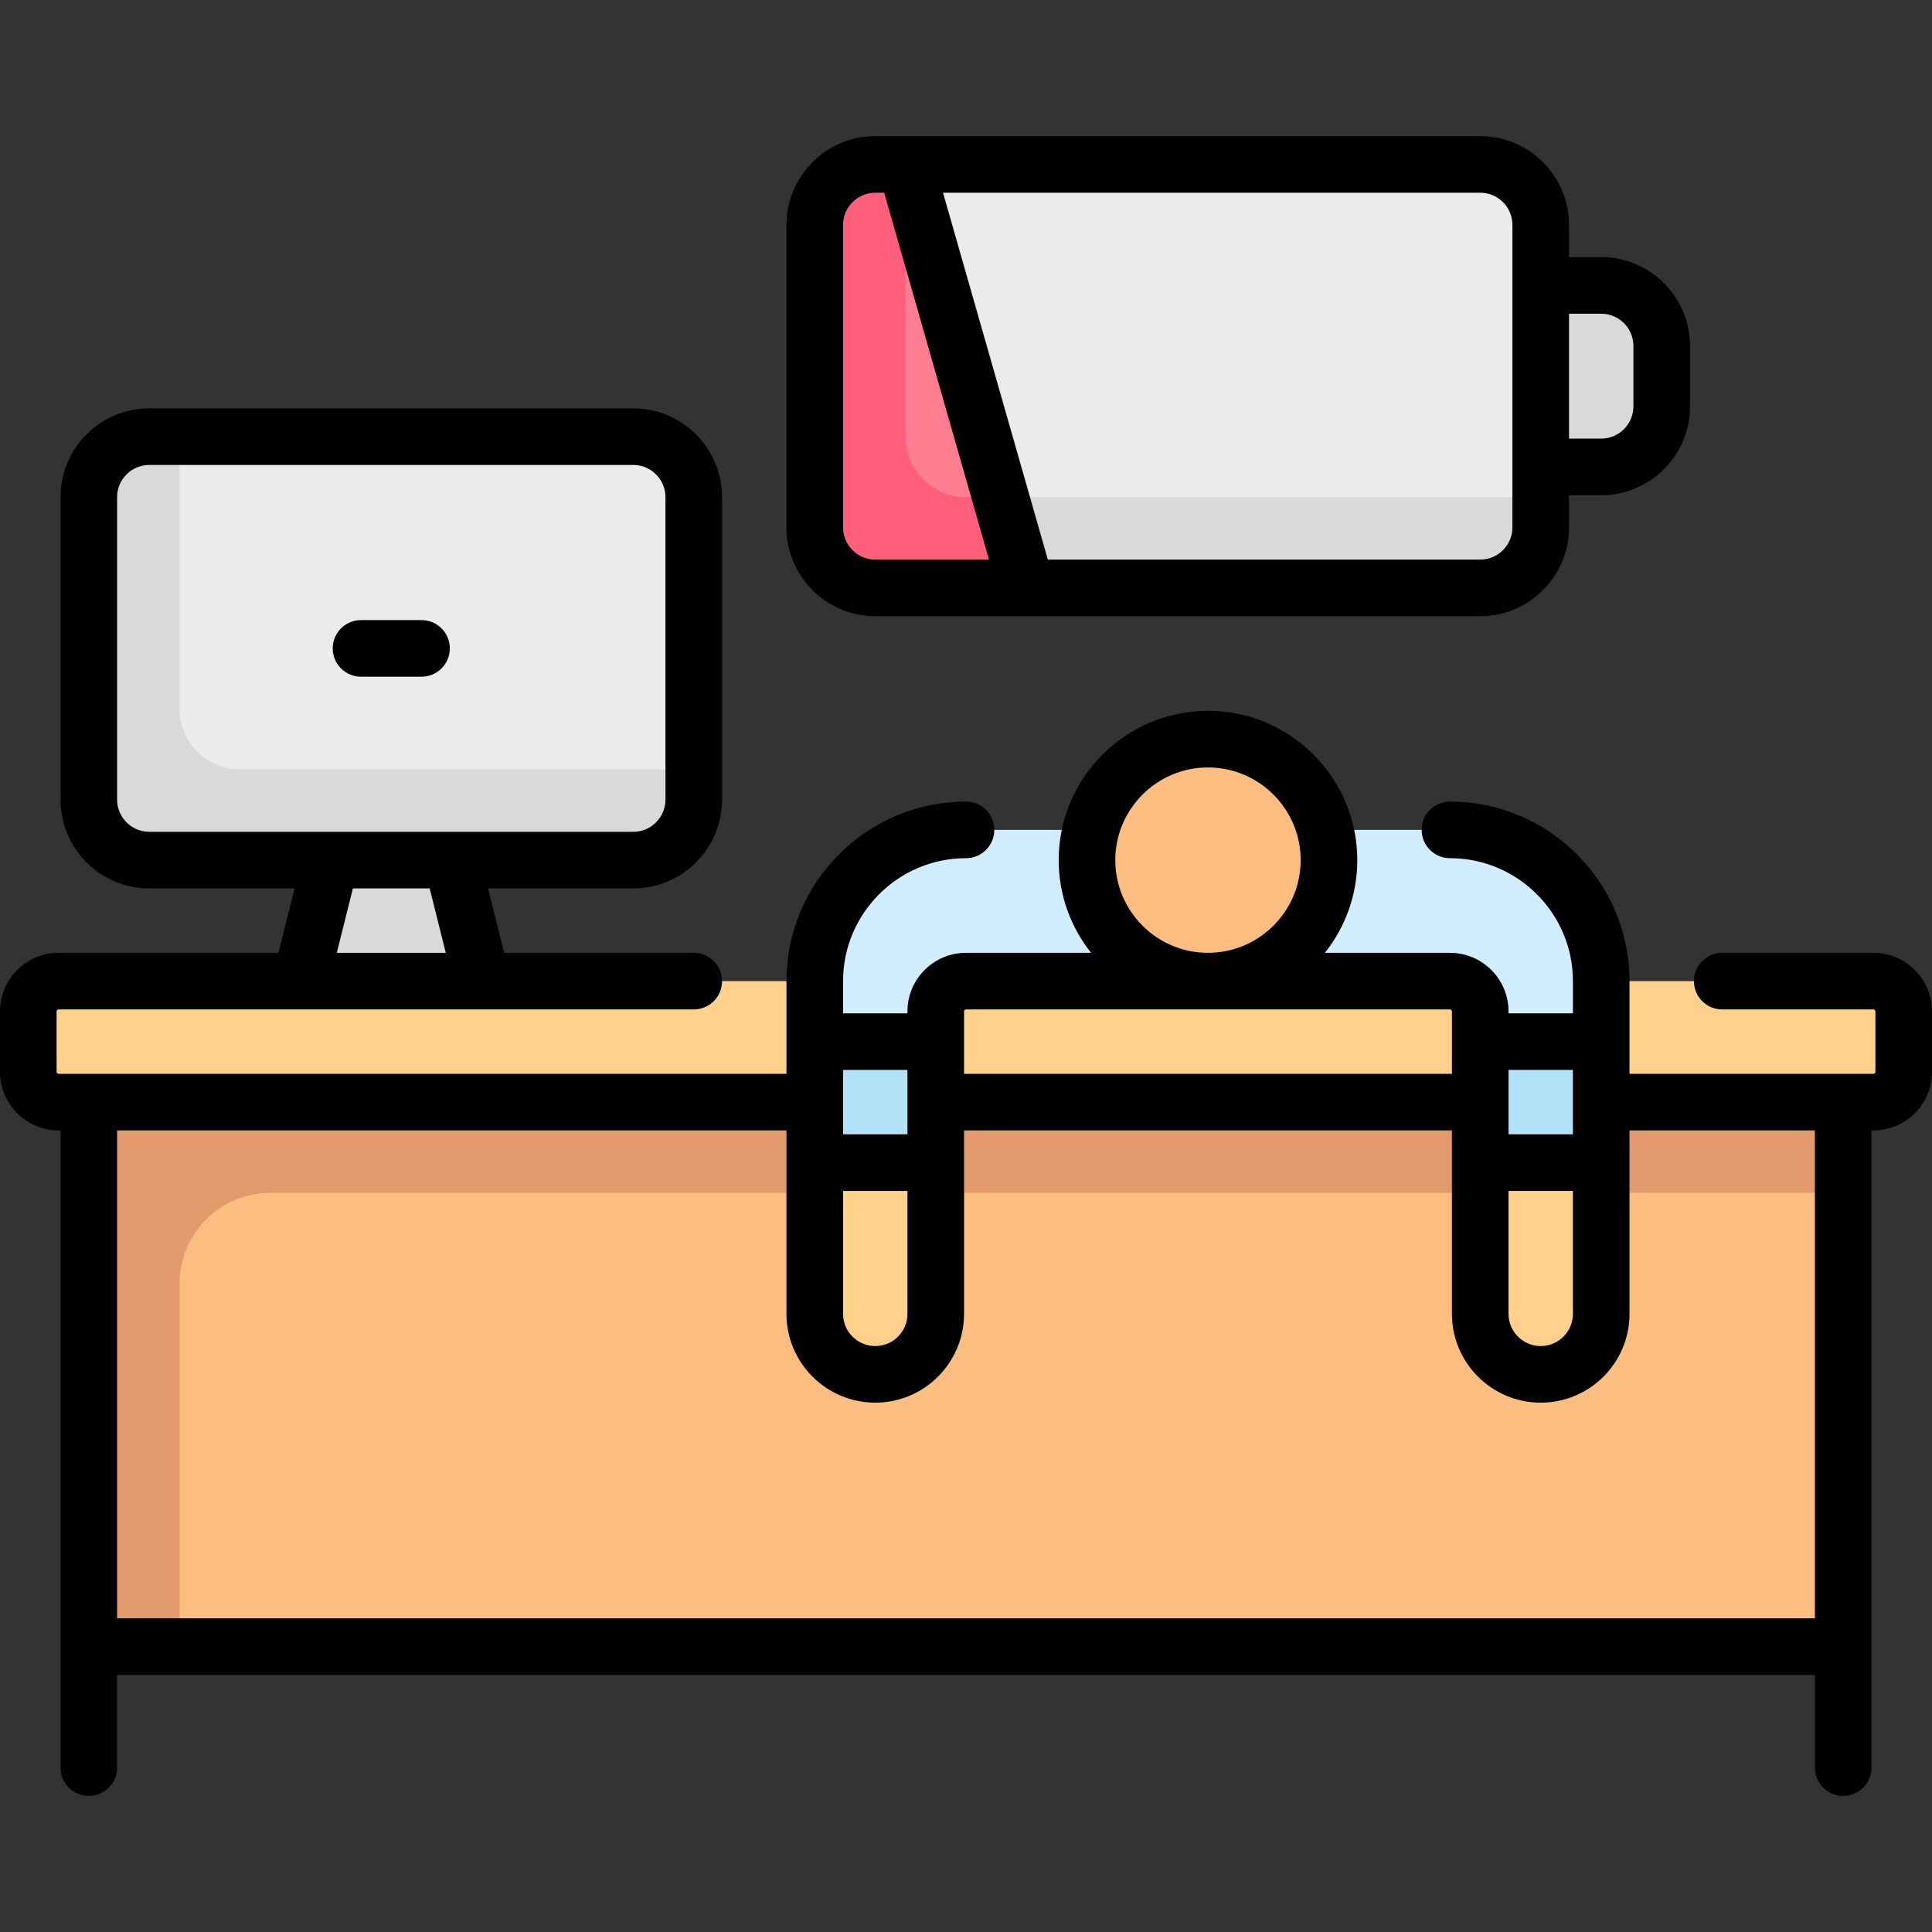
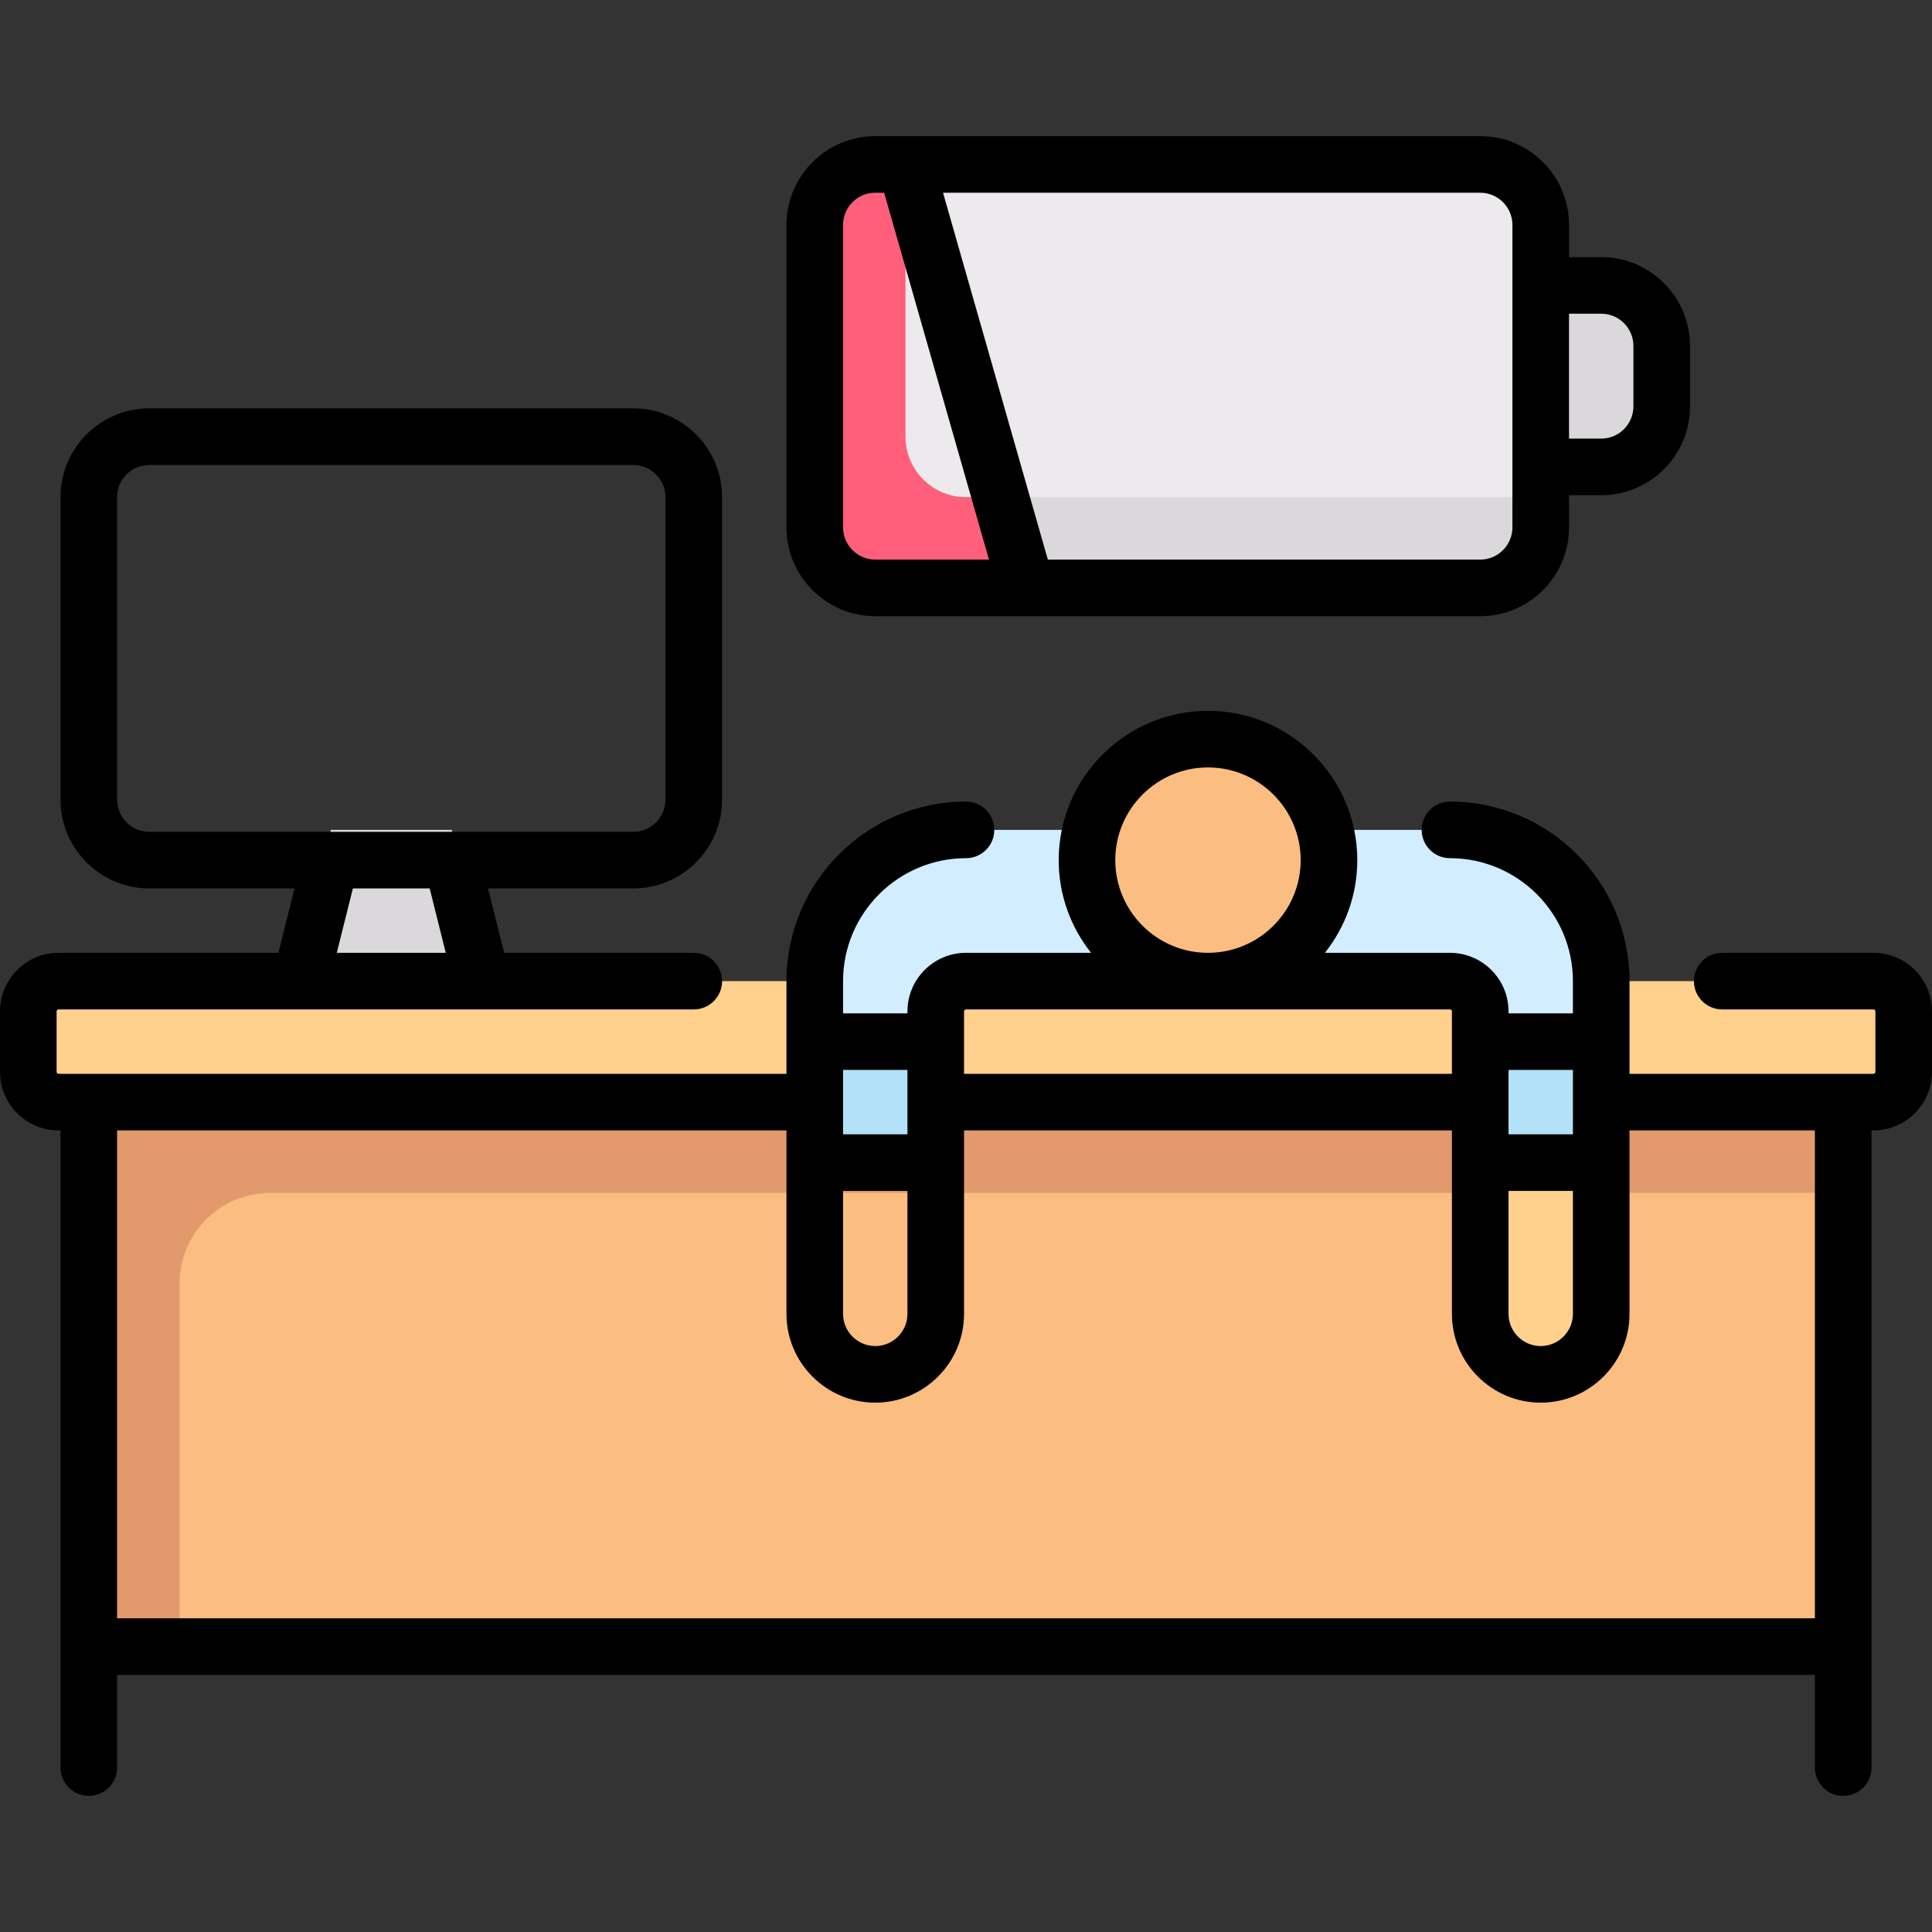
<svg xmlns="http://www.w3.org/2000/svg" id="Capa_1" enable-background="new 0 0 512 512" height="512" viewBox="0 0 512 512" width="512">
  <rect x="0" y="0" width="512" height="512" fill="#333333" stroke="none" />
  <g>
    <g>
      <path d="m424.339 75.637h-32.065v48.097h32.065c8.854 0 16.032-7.178 16.032-16.032v-16.033c0-8.854-7.179-16.032-16.032-16.032z" fill="#dbd8db" />
      <path d="m119.726 219.928h-32.065l-8.016 48.096h48.097z" fill="#dbd8db" />
-       <path d="m167.823 227.944h-128.258c-8.854 0-16.032-7.178-16.032-16.032v-80.162c0-8.854 7.178-16.032 16.032-16.032h128.258c8.854 0 16.032 7.178 16.032 16.032v80.161c0 8.855-7.178 16.033-16.032 16.033z" fill="#eceaec" />
      <path d="m392.274 155.799h-160.322c-8.854 0-16.032-7.178-16.032-16.032v-80.162c0-8.854 7.178-16.032 16.032-16.032h160.323c8.854 0 16.032 7.178 16.032 16.032v80.161c-.001 8.855-7.178 16.033-16.033 16.033z" fill="#eceaec" />
      <path d="m256 131.75v24.048h136.274c8.854 0 16.032-7.178 16.032-16.032v-8.016z" fill="#dbd8db" />
      <g>
        <path d="m23.532 284.057h464.935v152.306h-464.935z" fill="#fbbd80" />
      </g>
      <path d="m71.629 316.121h416.839v-32.065h-464.936v152.306h24.048v-96.194c.001-13.28 10.767-24.047 24.049-24.047z" fill="#e29a6c" />
      <g fill="#ffd18d">
-         <path d="m215.919 308.105v40.081c0 8.854 7.178 16.032 16.032 16.032s16.032-7.178 16.032-16.032v-40.081l-16.032-16.032z" />
        <path d="m392.274 308.105v40.081c0 8.854 7.178 16.032 16.032 16.032s16.032-7.178 16.032-16.032v-40.081l-16.032-16.032z" />
        <path d="m15.516 260.008h480.968c4.427 0 8.016 3.589 8.016 8.016v16.032c0 4.427-3.589 8.016-8.016 8.016h-480.968c-4.427 0-8.016-3.589-8.016-8.016v-16.032c0-4.427 3.589-8.016 8.016-8.016z" />
      </g>
      <path d="m384.258 219.928h-128.258c-22.136 0-40.081 17.945-40.081 40.081v16.032h32.065v-8.016c0-4.427 3.589-8.016 8.016-8.016h128.258c4.427 0 8.016 3.589 8.016 8.016v8.016h32.065v-16.032c0-22.137-17.945-40.081-40.081-40.081z" fill="#d1edff" />
      <path d="m215.919 276.04h32.065v32.065h-32.065z" fill="#b3e1f8" />
      <path d="m392.274 276.04h32.065v32.065h-32.065z" fill="#b3e1f8" />
      <circle cx="320.129" cy="227.944" fill="#fbbd80" r="32.065" />
-       <path d="m231.952 43.573c-8.854 0-16.032 7.178-16.032 16.032v80.161c0 8.854 7.178 16.032 16.032 16.032h40.081l-32.065-112.225z" fill="#ff7e92" />
-       <path d="m47.581 187.895v-72.177h-8.016c-8.854 0-16.032 7.178-16.032 16.032v80.161c0 8.854 7.178 16.032 16.032 16.032h128.258c8.854 0 16.032-7.178 16.032-16.032v-8.016h-120.274c-8.837 0-16-7.163-16-16z" fill="#dbd8db" />
      <path d="m272.032 155.799-6.871-24.048h-9.161c-8.854 0-16.032-7.178-16.032-16.032v-72.146h-8.016c-8.854 0-16.032 7.178-16.032 16.032v80.161c0 8.854 7.178 16.032 16.032 16.032h40.08z" fill="#ff5f7a" />
    </g>
    <g>
      <path d="m496.484 252.508h-40.081c-4.142 0-7.5 3.358-7.5 7.5 0 4.143 3.358 7.5 7.5 7.5h40.081c.285 0 .516.231.516.517v16.032c0 .284-.231.516-.516.516h-64.645v-24.564c0-26.236-21.345-47.58-47.581-47.58-4.142 0-7.5 3.357-7.5 7.5 0 4.142 3.358 7.5 7.5 7.5 17.965 0 32.581 14.615 32.581 32.58v8.532h-17.064v-.516c0-8.556-6.96-15.517-15.516-15.517h-33.149c5.366-6.753 8.584-15.288 8.584-24.564 0-21.815-17.749-39.564-39.564-39.564s-39.564 17.749-39.564 39.564c0 9.277 3.217 17.811 8.584 24.564h-33.15c-8.556 0-15.516 6.961-15.516 15.517v.516h-17.064v-8.532c0-17.965 14.616-32.58 32.581-32.58 4.142 0 7.5-3.358 7.5-7.5 0-4.143-3.358-7.5-7.5-7.5-26.236 0-47.581 21.344-47.581 47.58v24.564h-192.904c-.285 0-.516-.231-.516-.516v-16.032c0-.285.231-.517.516-.517h168.339c4.142 0 7.5-3.357 7.5-7.5 0-4.142-3.358-7.5-7.5-7.5h-50.258l-4.266-17.064h38.492c12.976 0 23.532-10.556 23.532-23.532v-80.162c0-12.976-10.557-23.532-23.532-23.532h-128.259c-12.976 0-23.532 10.557-23.532 23.532v80.161c0 12.976 10.557 23.532 23.532 23.532h38.491l-4.266 17.064h-58.273c-8.556.001-15.516 6.962-15.516 15.518v16.032c0 8.556 6.96 15.516 15.516 15.516h.516v168.855c0 4.142 3.358 7.5 7.5 7.5s7.5-3.358 7.5-7.5v-24.565h449.936v24.565c0 4.142 3.358 7.5 7.5 7.5s7.5-3.358 7.5-7.5v-168.856h.516c8.556 0 15.516-6.96 15.516-15.516v-16.032c0-8.555-6.96-15.516-15.516-15.516zm-465.452-40.597v-80.161c0-4.705 3.828-8.532 8.532-8.532h128.258c4.705 0 8.532 3.828 8.532 8.532v80.161c0 4.705-3.828 8.532-8.532 8.532h-128.258c-4.704 0-8.532-3.827-8.532-8.532zm62.485 23.532h20.353l4.266 17.064h-28.885zm306.257 80.162h17.064v32.581c0 4.705-3.828 8.532-8.532 8.532s-8.532-3.828-8.532-8.532zm17.065-32.065v17.064h-17.064v-17.064zm-121.275-55.597c0-13.545 11.02-24.564 24.564-24.564s24.564 11.02 24.564 24.564-11.02 24.564-24.564 24.564-24.564-11.019-24.564-24.564zm-40.08 40.082c0-.285.231-.517.516-.517h128.258c.285 0 .516.231.516.517v16.548h-129.29zm-32.065 47.58h17.064v32.581c0 4.705-3.828 8.532-8.532 8.532s-8.532-3.828-8.532-8.532zm17.065-32.065v17.064h-17.064v-17.064zm240.484 145.323h-449.936v-129.291h177.387v48.613c0 12.976 10.557 23.532 23.532 23.532s23.532-10.557 23.532-23.532v-48.613h129.291v48.613c0 12.976 10.557 23.532 23.532 23.532s23.532-10.557 23.532-23.532v-48.613h49.129v129.291z" />
-       <path d="m111.709 164.331h-16.032c-4.142 0-7.5 3.358-7.5 7.5s3.358 7.5 7.5 7.5h16.032c4.142 0 7.5-3.358 7.5-7.5s-3.357-7.5-7.5-7.5z" />
      <path d="m231.952 163.298h160.323c12.976 0 23.532-10.556 23.532-23.532v-8.532h8.532c12.976 0 23.532-10.556 23.532-23.532v-16.032c0-12.976-10.557-23.532-23.532-23.532h-8.532v-8.533c0-12.976-10.557-23.532-23.532-23.532h-160.323c-12.976 0-23.532 10.557-23.532 23.532v80.162c-.001 12.975 10.556 23.531 23.532 23.531zm192.387-80.161c4.705 0 8.532 3.828 8.532 8.532v16.032c0 4.705-3.828 8.532-8.532 8.532h-8.532v-33.096zm-23.532-23.532v80.162c0 4.705-3.828 8.532-8.532 8.532h-114.586l-27.779-97.226h142.364c4.705-.001 8.533 3.828 8.533 8.532zm-177.388 0c0-4.704 3.828-8.532 8.532-8.532h2.359l27.779 97.226h-30.138c-4.705 0-8.532-3.828-8.532-8.532z" />
    </g>
  </g>
</svg>